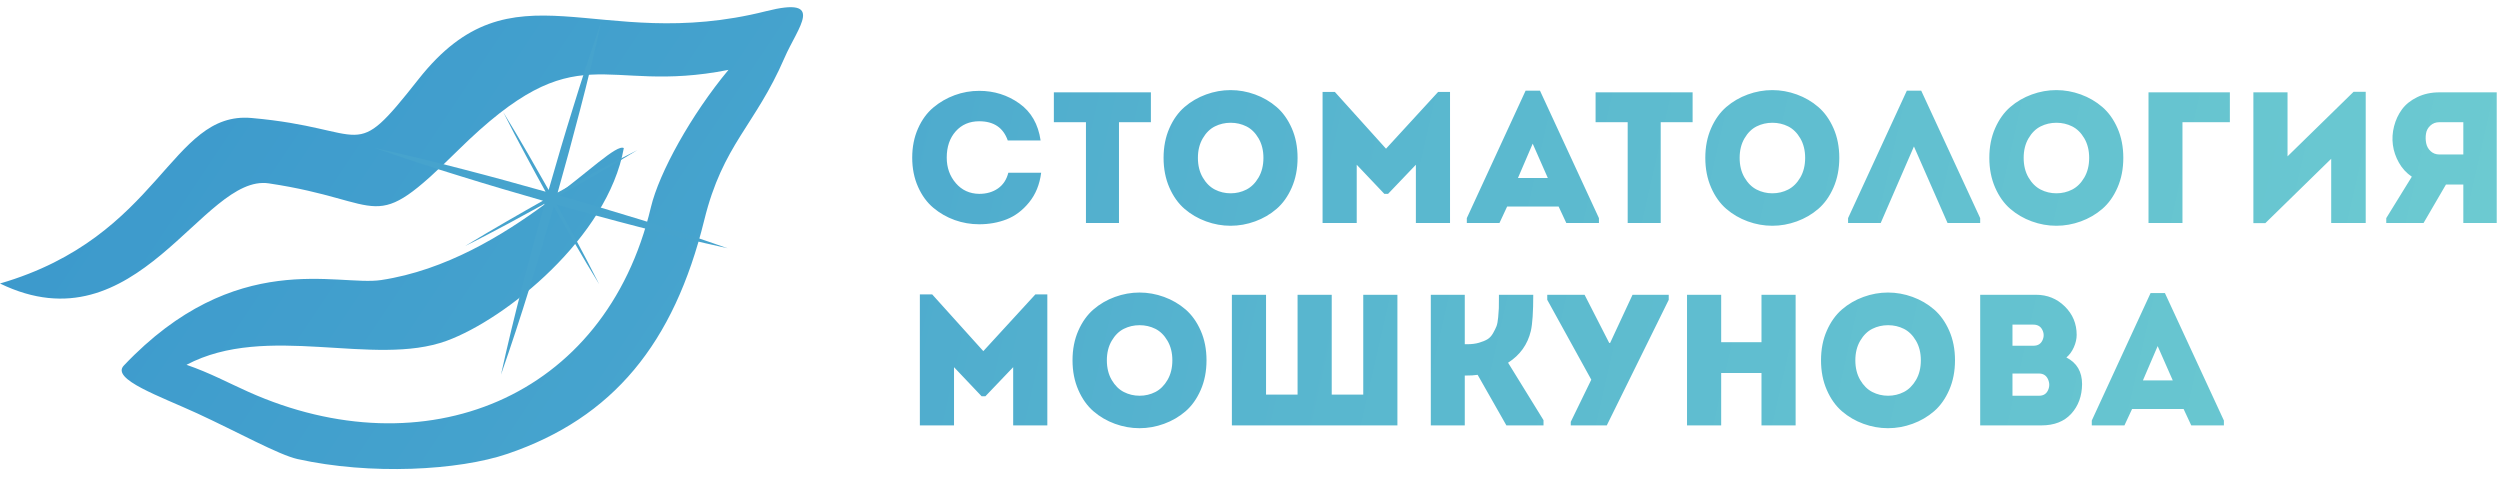
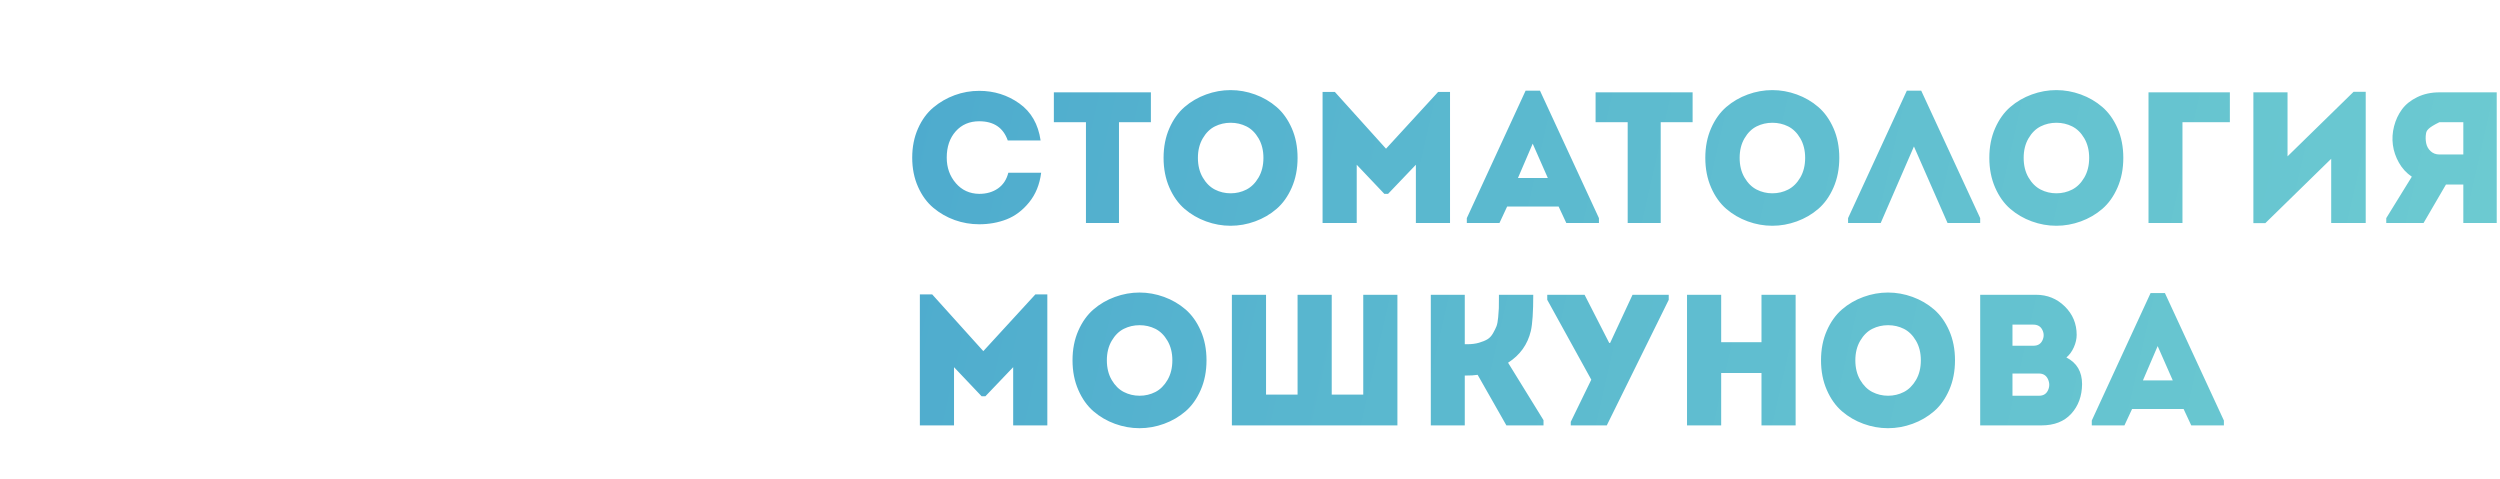
<svg xmlns="http://www.w3.org/2000/svg" width="219" height="42" viewBox="0 0 219 42" fill="none">
  <g clip-path="url(#clip0_1002_700)">
-     <path fill-rule="evenodd" clip-rule="evenodd" d="M0 24.835C14.12 20.73 14.895 9.707 22.034 10.336C32.5 11.258 30.724 14.469 36.66 6.942C44.956 -3.579 52.183 4.747 67.105 0.98C72.405 -0.358 69.884 2.379 68.719 5.074C66.141 11.034 63.331 12.621 61.693 19.281C59.032 30.098 53.702 36.603 44.47 39.751C40.162 41.22 32.434 41.632 26.057 40.212C24.432 39.85 20.771 37.822 17.291 36.217C14.029 34.715 9.708 33.226 10.845 32.025C20.64 21.687 29.582 25.107 33.385 24.533C44.689 22.829 53.43 12.247 54.646 12.973C53.241 20.785 44.333 27.944 39.139 29.85C32.733 32.202 23.372 28.237 16.337 31.957C18.42 32.676 19.94 33.514 21.787 34.339C37.093 41.175 53.021 35.03 57.017 18.165C57.737 15.124 60.56 10.035 63.814 6.121C52.6 8.354 50.783 2.659 40.125 13.164C32.379 20.798 34.056 17.629 23.546 16.063C17.739 15.198 12.043 30.683 0 24.835ZM68.72 5.071C68.62 5.3 68.821 4.845 68.719 5.074L68.72 5.071Z" fill="url(#paint0_linear_1002_700)" />
-     <path d="M32.818 12.957C35.347 13.846 37.898 14.689 40.459 15.471C42.817 16.206 45.195 16.902 47.562 17.581C46.521 18.173 45.48 18.753 44.449 19.357C43.207 20.078 41.96 20.805 40.733 21.559C42.028 20.919 43.293 20.242 44.564 19.567C45.618 18.995 46.664 18.421 47.711 17.848C47.044 20.222 46.391 22.608 45.772 24.998C45.096 27.588 44.464 30.199 43.888 32.818C44.774 30.287 45.61 27.738 46.401 25.173C47.131 22.815 47.828 20.444 48.508 18.076C49.098 19.114 49.682 20.154 50.281 21.188C51.003 22.431 51.729 23.673 52.493 24.906C51.844 23.61 51.169 22.342 50.493 21.071C49.928 20.013 49.347 18.971 48.77 17.926C51.149 18.595 53.528 19.25 55.923 19.867C58.52 20.546 61.123 21.172 63.743 21.747C61.214 20.862 58.672 20.024 56.105 19.238C53.745 18.508 51.377 17.812 49.001 17.129C50.039 16.539 51.078 15.957 52.113 15.354C53.358 14.635 54.602 13.906 55.834 13.149C54.543 13.797 53.267 14.468 51.993 15.148C50.945 15.71 49.897 16.29 48.85 16.867C49.521 14.485 50.172 12.11 50.791 9.714C51.472 7.119 52.1 4.52 52.673 1.893C51.791 4.428 50.953 6.974 50.169 9.536C49.435 11.891 48.739 14.264 48.06 16.641C47.466 15.599 46.882 14.559 46.282 13.522C45.558 12.279 44.832 11.035 44.077 9.809C44.72 11.092 45.393 12.369 46.076 13.639C46.635 14.697 47.217 15.736 47.792 16.79C45.411 16.119 43.031 15.464 40.637 14.847C38.05 14.171 35.439 13.54 32.818 12.957Z" fill="#46A3CD" />
-     <path d="M80.417 16.36C80.079 15.598 79.91 14.748 79.91 13.81C79.91 12.873 80.079 12.023 80.417 11.26C80.755 10.497 81.205 9.882 81.766 9.413C82.327 8.945 82.951 8.585 83.638 8.334C84.324 8.083 85.038 7.958 85.779 7.958C87.087 7.958 88.258 8.326 89.294 9.062C90.329 9.797 90.95 10.879 91.157 12.306H88.28C87.888 11.184 87.054 10.623 85.779 10.623C84.929 10.623 84.242 10.917 83.719 11.505C83.196 12.094 82.934 12.862 82.934 13.81C82.934 14.682 83.199 15.426 83.727 16.042C84.256 16.658 84.94 16.971 85.779 16.982C86.422 16.982 86.969 16.824 87.422 16.508C87.874 16.192 88.177 15.734 88.329 15.134H91.206C91.075 16.159 90.724 17.023 90.152 17.725C89.58 18.428 88.923 18.924 88.182 19.213C87.441 19.502 86.64 19.646 85.779 19.646C85.038 19.646 84.324 19.524 83.638 19.279C82.951 19.033 82.327 18.677 81.766 18.208C81.205 17.739 80.755 17.123 80.417 16.36ZM95.129 10.704H92.318V8.089H100.818V10.704H98.023V19.532H95.129V10.704ZM113.16 11.236C113.498 12.004 113.667 12.868 113.667 13.827C113.667 14.786 113.498 15.652 113.16 16.426C112.822 17.2 112.378 17.824 111.828 18.298C111.278 18.772 110.651 19.137 109.948 19.393C109.245 19.649 108.528 19.777 107.798 19.777C107.068 19.777 106.352 19.649 105.649 19.393C104.946 19.137 104.319 18.772 103.769 18.298C103.218 17.824 102.774 17.2 102.436 16.426C102.099 15.652 101.929 14.786 101.929 13.827C101.929 12.868 102.099 12.004 102.436 11.236C102.774 10.468 103.218 9.846 103.769 9.372C104.319 8.898 104.946 8.533 105.649 8.277C106.352 8.021 107.068 7.893 107.798 7.893C108.528 7.893 109.245 8.021 109.948 8.277C110.651 8.533 111.278 8.898 111.828 9.372C112.378 9.846 112.822 10.468 113.16 11.236ZM104.937 13.827C104.937 14.492 105.079 15.066 105.363 15.551C105.646 16.036 106 16.388 106.425 16.606C106.85 16.824 107.31 16.933 107.806 16.933C108.302 16.933 108.763 16.824 109.187 16.606C109.613 16.388 109.967 16.036 110.25 15.551C110.534 15.066 110.676 14.492 110.676 13.827C110.676 13.173 110.534 12.603 110.25 12.118C109.967 11.633 109.613 11.285 109.187 11.072C108.763 10.86 108.302 10.754 107.806 10.754C107.31 10.754 106.85 10.86 106.425 11.072C106 11.285 105.646 11.633 105.363 12.118C105.079 12.603 104.937 13.173 104.937 13.827ZM121.415 13.026L125.976 8.056H127.022V19.532H124.031V14.431L121.595 16.982H121.268L118.849 14.431V19.532H115.857V8.056H116.936L121.415 13.026ZM137.207 19.532L136.536 18.093H132.025L131.354 19.532H128.493V19.107L133.643 7.942H134.902L140.067 19.107V19.532H137.207ZM135.589 15.592L134.264 12.584L132.973 15.592H135.589ZM142.585 10.704H139.773V8.089H148.273V10.704H145.478V19.532H142.585V10.704ZM160.615 11.236C160.953 12.004 161.122 12.868 161.122 13.827C161.122 14.786 160.953 15.652 160.615 16.426C160.277 17.2 159.833 17.824 159.283 18.298C158.733 18.772 158.106 19.137 157.403 19.393C156.7 19.649 155.984 19.777 155.254 19.777C154.524 19.777 153.807 19.649 153.104 19.393C152.401 19.137 151.774 18.772 151.224 18.298C150.674 17.824 150.229 17.2 149.892 16.426C149.554 15.652 149.385 14.786 149.385 13.827C149.385 12.868 149.554 12.004 149.892 11.236C150.229 10.468 150.674 9.846 151.224 9.372C151.774 8.898 152.401 8.533 153.104 8.277C153.807 8.021 154.524 7.893 155.254 7.893C155.984 7.893 156.7 8.021 157.403 8.277C158.106 8.533 158.733 8.898 159.283 9.372C159.833 9.846 160.277 10.468 160.615 11.236ZM152.393 13.827C152.393 14.492 152.534 15.066 152.818 15.551C153.101 16.036 153.456 16.388 153.88 16.606C154.305 16.824 154.766 16.933 155.262 16.933C155.757 16.933 156.218 16.824 156.643 16.606C157.068 16.388 157.422 16.036 157.706 15.551C157.989 15.066 158.131 14.492 158.131 13.827C158.131 13.173 157.989 12.603 157.706 12.118C157.422 11.633 157.068 11.285 156.643 11.072C156.218 10.86 155.757 10.754 155.262 10.754C154.766 10.754 154.305 10.86 153.88 11.072C153.456 11.285 153.101 11.633 152.818 12.118C152.534 12.603 152.393 13.173 152.393 13.827ZM167.661 12.829L164.751 19.532H161.891V19.107L167.04 7.942H168.298L173.464 19.107V19.532H170.603L167.661 12.829ZM185.495 11.236C185.834 12.004 186.002 12.868 186.002 13.827C186.002 14.786 185.834 15.652 185.495 16.426C185.158 17.2 184.713 17.824 184.163 18.298C183.613 18.772 182.987 19.137 182.284 19.393C181.58 19.649 180.864 19.777 180.134 19.777C179.404 19.777 178.687 19.649 177.984 19.393C177.281 19.137 176.655 18.772 176.104 18.298C175.554 17.824 175.11 17.2 174.772 16.426C174.434 15.652 174.265 14.786 174.265 13.827C174.265 12.868 174.434 12.004 174.772 11.236C175.11 10.468 175.554 9.846 176.104 9.372C176.655 8.898 177.281 8.533 177.984 8.277C178.687 8.021 179.404 7.893 180.134 7.893C180.864 7.893 181.58 8.021 182.284 8.277C182.987 8.533 183.613 8.898 184.163 9.372C184.713 9.846 185.158 10.468 185.495 11.236ZM177.273 13.827C177.273 14.492 177.414 15.066 177.698 15.551C177.981 16.036 178.336 16.388 178.761 16.606C179.185 16.824 179.646 16.933 180.142 16.933C180.638 16.933 181.098 16.824 181.523 16.606C181.948 16.388 182.302 16.036 182.586 15.551C182.869 15.066 183.011 14.492 183.011 13.827C183.011 13.173 182.869 12.603 182.586 12.118C182.302 11.633 181.948 11.285 181.523 11.072C181.098 10.86 180.638 10.754 180.142 10.754C179.646 10.754 179.185 10.86 178.761 11.072C178.336 11.285 177.981 11.633 177.698 12.118C177.414 12.603 177.273 13.173 177.273 13.827ZM191.184 10.704V19.532H188.209V8.089H195.336V10.704H191.184ZM204.213 13.908L198.442 19.548H197.396V8.089H200.388V13.696L206.175 8.04H207.237V19.532H204.213V13.908ZM209.036 19.107L211.275 15.478C210.806 15.162 210.43 14.753 210.147 14.252C209.864 13.751 209.686 13.23 209.616 12.691C209.545 12.151 209.58 11.606 209.722 11.056C209.864 10.505 210.095 10.012 210.416 9.577C210.738 9.141 211.185 8.784 211.757 8.506C212.329 8.228 212.975 8.089 213.694 8.089H218.713V19.532H215.787V16.165H214.266L212.305 19.532H209.036V19.107ZM213.694 13.533H215.787V10.704C215.634 10.704 215.416 10.704 215.133 10.704C214.85 10.704 214.591 10.704 214.356 10.704C214.122 10.704 213.901 10.704 213.694 10.704C213.378 10.704 213.114 10.802 212.901 10.999C212.689 11.195 212.56 11.432 212.517 11.71C212.473 11.988 212.479 12.266 212.533 12.543C212.588 12.821 212.719 13.056 212.926 13.246C213.133 13.437 213.389 13.533 213.694 13.533ZM86.139 30.759L90.699 25.789H91.746V37.265H88.754V32.165L86.319 34.715H85.991L83.572 32.165V37.265H80.58V25.789H81.66L86.139 30.759ZM105.183 28.969C105.521 29.737 105.69 30.601 105.69 31.56C105.69 32.519 105.521 33.385 105.183 34.159C104.845 34.933 104.401 35.557 103.851 36.031C103.3 36.505 102.674 36.87 101.97 37.126C101.268 37.382 100.551 37.51 99.821 37.51C99.091 37.51 98.374 37.382 97.671 37.126C96.968 36.87 96.342 36.505 95.792 36.031C95.241 35.557 94.797 34.933 94.46 34.159C94.122 33.385 93.953 32.519 93.953 31.56C93.953 30.601 94.122 29.737 94.46 28.969C94.797 28.201 95.241 27.579 95.792 27.105C96.342 26.631 96.968 26.266 97.671 26.01C98.374 25.754 99.091 25.626 99.821 25.626C100.551 25.626 101.268 25.754 101.97 26.01C102.674 26.266 103.3 26.631 103.851 27.105C104.401 27.579 104.845 28.201 105.183 28.969ZM96.961 31.56C96.961 32.225 97.102 32.8 97.385 33.285C97.669 33.77 98.023 34.121 98.448 34.339C98.873 34.557 99.334 34.666 99.829 34.666C100.325 34.666 100.785 34.557 101.211 34.339C101.635 34.121 101.99 33.77 102.273 33.285C102.557 32.8 102.698 32.225 102.698 31.56C102.698 30.906 102.557 30.337 102.273 29.852C101.99 29.367 101.635 29.018 101.211 28.805C100.785 28.593 100.325 28.487 99.829 28.487C99.334 28.487 98.873 28.593 98.448 28.805C98.023 29.018 97.669 29.367 97.385 29.852C97.102 30.337 96.961 30.906 96.961 31.56ZM107.913 37.265V25.822H110.905V34.568H113.667V25.822H116.659V34.568H119.421V25.822H122.413V37.265H107.913ZM128.314 37.265H125.339V25.822H128.314V30.154H128.526C128.919 30.154 129.265 30.11 129.564 30.023C129.864 29.936 130.109 29.835 130.3 29.721C130.491 29.606 130.654 29.429 130.791 29.19C130.927 28.95 131.027 28.745 131.093 28.577C131.159 28.408 131.207 28.149 131.24 27.8C131.273 27.451 131.292 27.184 131.298 26.999C131.303 26.814 131.306 26.52 131.306 26.116C131.306 25.986 131.306 25.887 131.306 25.822H134.313C134.313 27.326 134.242 28.383 134.101 28.993C133.818 30.181 133.153 31.108 132.107 31.773L135.212 36.807V37.265H131.96L129.442 32.835C129.181 32.879 128.805 32.9 128.314 32.9V37.265ZM137.599 37.265V36.954L139.397 33.26L135.539 26.264V25.822H138.809L140.966 30.04H141.048L143.01 25.822H146.181V26.264L140.754 37.265H137.599ZM157.297 25.822V37.265H154.306V32.672H150.775V37.265H147.783V25.822H150.775V29.974H154.306V25.822H157.297ZM170.751 28.969C171.089 29.737 171.258 30.601 171.258 31.56C171.258 32.519 171.089 33.385 170.751 34.159C170.413 34.933 169.969 35.557 169.419 36.031C168.868 36.505 168.242 36.87 167.539 37.126C166.836 37.382 166.119 37.51 165.389 37.51C164.659 37.51 163.942 37.382 163.239 37.126C162.536 36.87 161.91 36.505 161.36 36.031C160.81 35.557 160.365 34.933 160.028 34.159C159.689 33.385 159.521 32.519 159.521 31.56C159.521 30.601 159.689 29.737 160.028 28.969C160.365 28.201 160.81 27.579 161.36 27.105C161.91 26.631 162.536 26.266 163.239 26.01C163.942 25.754 164.659 25.626 165.389 25.626C166.119 25.626 166.836 25.754 167.539 26.01C168.242 26.266 168.868 26.631 169.419 27.105C169.969 27.579 170.413 28.201 170.751 28.969ZM162.528 31.56C162.528 32.225 162.67 32.8 162.953 33.285C163.237 33.77 163.591 34.121 164.016 34.339C164.441 34.557 164.902 34.666 165.397 34.666C165.893 34.666 166.353 34.557 166.779 34.339C167.203 34.121 167.558 33.77 167.842 33.285C168.125 32.8 168.266 32.225 168.266 31.56C168.266 30.906 168.125 30.337 167.842 29.852C167.558 29.367 167.203 29.018 166.779 28.805C166.353 28.593 165.893 28.487 165.397 28.487C164.902 28.487 164.441 28.593 164.016 28.805C163.591 29.018 163.237 29.367 162.953 29.852C162.67 30.337 162.528 30.906 162.528 31.56ZM181.916 29.337C181.916 29.685 181.834 30.045 181.671 30.416C181.507 30.786 181.289 31.086 181.017 31.315C181.932 31.783 182.39 32.563 182.39 33.652C182.379 34.699 182.063 35.562 181.442 36.243C180.821 36.924 179.949 37.265 178.826 37.265H173.465V25.822H178.352C179.344 25.822 180.186 26.163 180.878 26.844C181.57 27.525 181.916 28.356 181.916 29.337ZM178.614 32.721H176.293V34.666H178.63C179 34.666 179.259 34.505 179.407 34.184C179.554 33.862 179.551 33.538 179.399 33.211C179.246 32.884 178.985 32.721 178.614 32.721ZM178.124 28.438H176.293V30.285H178.14C178.51 30.285 178.769 30.13 178.916 29.819C179.064 29.508 179.061 29.2 178.908 28.895C178.756 28.59 178.494 28.438 178.124 28.438ZM191.953 37.265L191.283 35.826H186.771L186.101 37.265H183.24V36.84L188.39 25.675H189.648L194.814 36.84V37.265H191.953ZM190.335 33.325L189.011 30.317L187.719 33.325H190.335Z" fill="url(#paint1_linear_1002_700)" />
+     <path d="M80.417 16.36C80.079 15.598 79.91 14.748 79.91 13.81C79.91 12.873 80.079 12.023 80.417 11.26C80.755 10.497 81.205 9.882 81.766 9.413C82.327 8.945 82.951 8.585 83.638 8.334C84.324 8.083 85.038 7.958 85.779 7.958C87.087 7.958 88.258 8.326 89.294 9.062C90.329 9.797 90.95 10.879 91.157 12.306H88.28C87.888 11.184 87.054 10.623 85.779 10.623C84.929 10.623 84.242 10.917 83.719 11.505C83.196 12.094 82.934 12.862 82.934 13.81C82.934 14.682 83.199 15.426 83.727 16.042C84.256 16.658 84.94 16.971 85.779 16.982C86.422 16.982 86.969 16.824 87.422 16.508C87.874 16.192 88.177 15.734 88.329 15.134H91.206C91.075 16.159 90.724 17.023 90.152 17.725C89.58 18.428 88.923 18.924 88.182 19.213C87.441 19.502 86.64 19.646 85.779 19.646C85.038 19.646 84.324 19.524 83.638 19.279C82.951 19.033 82.327 18.677 81.766 18.208C81.205 17.739 80.755 17.123 80.417 16.36ZM95.129 10.704H92.318V8.089H100.818V10.704H98.023V19.532H95.129V10.704ZM113.16 11.236C113.498 12.004 113.667 12.868 113.667 13.827C113.667 14.786 113.498 15.652 113.16 16.426C112.822 17.2 112.378 17.824 111.828 18.298C111.278 18.772 110.651 19.137 109.948 19.393C109.245 19.649 108.528 19.777 107.798 19.777C107.068 19.777 106.352 19.649 105.649 19.393C104.946 19.137 104.319 18.772 103.769 18.298C103.218 17.824 102.774 17.2 102.436 16.426C102.099 15.652 101.929 14.786 101.929 13.827C101.929 12.868 102.099 12.004 102.436 11.236C102.774 10.468 103.218 9.846 103.769 9.372C104.319 8.898 104.946 8.533 105.649 8.277C106.352 8.021 107.068 7.893 107.798 7.893C108.528 7.893 109.245 8.021 109.948 8.277C110.651 8.533 111.278 8.898 111.828 9.372C112.378 9.846 112.822 10.468 113.16 11.236ZM104.937 13.827C104.937 14.492 105.079 15.066 105.363 15.551C105.646 16.036 106 16.388 106.425 16.606C106.85 16.824 107.31 16.933 107.806 16.933C108.302 16.933 108.763 16.824 109.187 16.606C109.613 16.388 109.967 16.036 110.25 15.551C110.534 15.066 110.676 14.492 110.676 13.827C110.676 13.173 110.534 12.603 110.25 12.118C109.967 11.633 109.613 11.285 109.187 11.072C108.763 10.86 108.302 10.754 107.806 10.754C107.31 10.754 106.85 10.86 106.425 11.072C106 11.285 105.646 11.633 105.363 12.118C105.079 12.603 104.937 13.173 104.937 13.827ZM121.415 13.026L125.976 8.056H127.022V19.532H124.031V14.431L121.595 16.982H121.268L118.849 14.431V19.532H115.857V8.056H116.936L121.415 13.026ZM137.207 19.532L136.536 18.093H132.025L131.354 19.532H128.493V19.107L133.643 7.942H134.902L140.067 19.107V19.532H137.207ZM135.589 15.592L134.264 12.584L132.973 15.592H135.589ZM142.585 10.704H139.773V8.089H148.273V10.704H145.478V19.532H142.585V10.704ZM160.615 11.236C160.953 12.004 161.122 12.868 161.122 13.827C161.122 14.786 160.953 15.652 160.615 16.426C160.277 17.2 159.833 17.824 159.283 18.298C158.733 18.772 158.106 19.137 157.403 19.393C156.7 19.649 155.984 19.777 155.254 19.777C154.524 19.777 153.807 19.649 153.104 19.393C152.401 19.137 151.774 18.772 151.224 18.298C150.674 17.824 150.229 17.2 149.892 16.426C149.554 15.652 149.385 14.786 149.385 13.827C149.385 12.868 149.554 12.004 149.892 11.236C150.229 10.468 150.674 9.846 151.224 9.372C151.774 8.898 152.401 8.533 153.104 8.277C153.807 8.021 154.524 7.893 155.254 7.893C155.984 7.893 156.7 8.021 157.403 8.277C158.106 8.533 158.733 8.898 159.283 9.372C159.833 9.846 160.277 10.468 160.615 11.236ZM152.393 13.827C152.393 14.492 152.534 15.066 152.818 15.551C153.101 16.036 153.456 16.388 153.88 16.606C154.305 16.824 154.766 16.933 155.262 16.933C155.757 16.933 156.218 16.824 156.643 16.606C157.068 16.388 157.422 16.036 157.706 15.551C157.989 15.066 158.131 14.492 158.131 13.827C158.131 13.173 157.989 12.603 157.706 12.118C157.422 11.633 157.068 11.285 156.643 11.072C156.218 10.86 155.757 10.754 155.262 10.754C154.766 10.754 154.305 10.86 153.88 11.072C153.456 11.285 153.101 11.633 152.818 12.118C152.534 12.603 152.393 13.173 152.393 13.827ZM167.661 12.829L164.751 19.532H161.891V19.107L167.04 7.942H168.298L173.464 19.107V19.532H170.603L167.661 12.829ZM185.495 11.236C185.834 12.004 186.002 12.868 186.002 13.827C186.002 14.786 185.834 15.652 185.495 16.426C185.158 17.2 184.713 17.824 184.163 18.298C183.613 18.772 182.987 19.137 182.284 19.393C181.58 19.649 180.864 19.777 180.134 19.777C179.404 19.777 178.687 19.649 177.984 19.393C177.281 19.137 176.655 18.772 176.104 18.298C175.554 17.824 175.11 17.2 174.772 16.426C174.434 15.652 174.265 14.786 174.265 13.827C174.265 12.868 174.434 12.004 174.772 11.236C175.11 10.468 175.554 9.846 176.104 9.372C176.655 8.898 177.281 8.533 177.984 8.277C178.687 8.021 179.404 7.893 180.134 7.893C180.864 7.893 181.58 8.021 182.284 8.277C182.987 8.533 183.613 8.898 184.163 9.372C184.713 9.846 185.158 10.468 185.495 11.236ZM177.273 13.827C177.273 14.492 177.414 15.066 177.698 15.551C177.981 16.036 178.336 16.388 178.761 16.606C179.185 16.824 179.646 16.933 180.142 16.933C180.638 16.933 181.098 16.824 181.523 16.606C181.948 16.388 182.302 16.036 182.586 15.551C182.869 15.066 183.011 14.492 183.011 13.827C183.011 13.173 182.869 12.603 182.586 12.118C182.302 11.633 181.948 11.285 181.523 11.072C181.098 10.86 180.638 10.754 180.142 10.754C179.646 10.754 179.185 10.86 178.761 11.072C178.336 11.285 177.981 11.633 177.698 12.118C177.414 12.603 177.273 13.173 177.273 13.827ZM191.184 10.704V19.532H188.209V8.089H195.336V10.704H191.184ZM204.213 13.908L198.442 19.548H197.396V8.089H200.388V13.696L206.175 8.04H207.237V19.532H204.213V13.908ZM209.036 19.107L211.275 15.478C210.806 15.162 210.43 14.753 210.147 14.252C209.864 13.751 209.686 13.23 209.616 12.691C209.545 12.151 209.58 11.606 209.722 11.056C209.864 10.505 210.095 10.012 210.416 9.577C210.738 9.141 211.185 8.784 211.757 8.506C212.329 8.228 212.975 8.089 213.694 8.089H218.713V19.532H215.787V16.165H214.266L212.305 19.532H209.036V19.107ZM213.694 13.533H215.787V10.704C215.634 10.704 215.416 10.704 215.133 10.704C214.85 10.704 214.591 10.704 214.356 10.704C214.122 10.704 213.901 10.704 213.694 10.704C212.689 11.195 212.56 11.432 212.517 11.71C212.473 11.988 212.479 12.266 212.533 12.543C212.588 12.821 212.719 13.056 212.926 13.246C213.133 13.437 213.389 13.533 213.694 13.533ZM86.139 30.759L90.699 25.789H91.746V37.265H88.754V32.165L86.319 34.715H85.991L83.572 32.165V37.265H80.58V25.789H81.66L86.139 30.759ZM105.183 28.969C105.521 29.737 105.69 30.601 105.69 31.56C105.69 32.519 105.521 33.385 105.183 34.159C104.845 34.933 104.401 35.557 103.851 36.031C103.3 36.505 102.674 36.87 101.97 37.126C101.268 37.382 100.551 37.51 99.821 37.51C99.091 37.51 98.374 37.382 97.671 37.126C96.968 36.87 96.342 36.505 95.792 36.031C95.241 35.557 94.797 34.933 94.46 34.159C94.122 33.385 93.953 32.519 93.953 31.56C93.953 30.601 94.122 29.737 94.46 28.969C94.797 28.201 95.241 27.579 95.792 27.105C96.342 26.631 96.968 26.266 97.671 26.01C98.374 25.754 99.091 25.626 99.821 25.626C100.551 25.626 101.268 25.754 101.97 26.01C102.674 26.266 103.3 26.631 103.851 27.105C104.401 27.579 104.845 28.201 105.183 28.969ZM96.961 31.56C96.961 32.225 97.102 32.8 97.385 33.285C97.669 33.77 98.023 34.121 98.448 34.339C98.873 34.557 99.334 34.666 99.829 34.666C100.325 34.666 100.785 34.557 101.211 34.339C101.635 34.121 101.99 33.77 102.273 33.285C102.557 32.8 102.698 32.225 102.698 31.56C102.698 30.906 102.557 30.337 102.273 29.852C101.99 29.367 101.635 29.018 101.211 28.805C100.785 28.593 100.325 28.487 99.829 28.487C99.334 28.487 98.873 28.593 98.448 28.805C98.023 29.018 97.669 29.367 97.385 29.852C97.102 30.337 96.961 30.906 96.961 31.56ZM107.913 37.265V25.822H110.905V34.568H113.667V25.822H116.659V34.568H119.421V25.822H122.413V37.265H107.913ZM128.314 37.265H125.339V25.822H128.314V30.154H128.526C128.919 30.154 129.265 30.11 129.564 30.023C129.864 29.936 130.109 29.835 130.3 29.721C130.491 29.606 130.654 29.429 130.791 29.19C130.927 28.95 131.027 28.745 131.093 28.577C131.159 28.408 131.207 28.149 131.24 27.8C131.273 27.451 131.292 27.184 131.298 26.999C131.303 26.814 131.306 26.52 131.306 26.116C131.306 25.986 131.306 25.887 131.306 25.822H134.313C134.313 27.326 134.242 28.383 134.101 28.993C133.818 30.181 133.153 31.108 132.107 31.773L135.212 36.807V37.265H131.96L129.442 32.835C129.181 32.879 128.805 32.9 128.314 32.9V37.265ZM137.599 37.265V36.954L139.397 33.26L135.539 26.264V25.822H138.809L140.966 30.04H141.048L143.01 25.822H146.181V26.264L140.754 37.265H137.599ZM157.297 25.822V37.265H154.306V32.672H150.775V37.265H147.783V25.822H150.775V29.974H154.306V25.822H157.297ZM170.751 28.969C171.089 29.737 171.258 30.601 171.258 31.56C171.258 32.519 171.089 33.385 170.751 34.159C170.413 34.933 169.969 35.557 169.419 36.031C168.868 36.505 168.242 36.87 167.539 37.126C166.836 37.382 166.119 37.51 165.389 37.51C164.659 37.51 163.942 37.382 163.239 37.126C162.536 36.87 161.91 36.505 161.36 36.031C160.81 35.557 160.365 34.933 160.028 34.159C159.689 33.385 159.521 32.519 159.521 31.56C159.521 30.601 159.689 29.737 160.028 28.969C160.365 28.201 160.81 27.579 161.36 27.105C161.91 26.631 162.536 26.266 163.239 26.01C163.942 25.754 164.659 25.626 165.389 25.626C166.119 25.626 166.836 25.754 167.539 26.01C168.242 26.266 168.868 26.631 169.419 27.105C169.969 27.579 170.413 28.201 170.751 28.969ZM162.528 31.56C162.528 32.225 162.67 32.8 162.953 33.285C163.237 33.77 163.591 34.121 164.016 34.339C164.441 34.557 164.902 34.666 165.397 34.666C165.893 34.666 166.353 34.557 166.779 34.339C167.203 34.121 167.558 33.77 167.842 33.285C168.125 32.8 168.266 32.225 168.266 31.56C168.266 30.906 168.125 30.337 167.842 29.852C167.558 29.367 167.203 29.018 166.779 28.805C166.353 28.593 165.893 28.487 165.397 28.487C164.902 28.487 164.441 28.593 164.016 28.805C163.591 29.018 163.237 29.367 162.953 29.852C162.67 30.337 162.528 30.906 162.528 31.56ZM181.916 29.337C181.916 29.685 181.834 30.045 181.671 30.416C181.507 30.786 181.289 31.086 181.017 31.315C181.932 31.783 182.39 32.563 182.39 33.652C182.379 34.699 182.063 35.562 181.442 36.243C180.821 36.924 179.949 37.265 178.826 37.265H173.465V25.822H178.352C179.344 25.822 180.186 26.163 180.878 26.844C181.57 27.525 181.916 28.356 181.916 29.337ZM178.614 32.721H176.293V34.666H178.63C179 34.666 179.259 34.505 179.407 34.184C179.554 33.862 179.551 33.538 179.399 33.211C179.246 32.884 178.985 32.721 178.614 32.721ZM178.124 28.438H176.293V30.285H178.14C178.51 30.285 178.769 30.13 178.916 29.819C179.064 29.508 179.061 29.2 178.908 28.895C178.756 28.59 178.494 28.438 178.124 28.438ZM191.953 37.265L191.283 35.826H186.771L186.101 37.265H183.24V36.84L188.39 25.675H189.648L194.814 36.84V37.265H191.953ZM190.335 33.325L189.011 30.317L187.719 33.325H190.335Z" fill="url(#paint1_linear_1002_700)" />
  </g>
  <defs>
    <linearGradient id="paint0_linear_1002_700" x1="10.414" y1="3.787" x2="64.375" y2="39.761" gradientUnits="userSpaceOnUse">
      <stop stop-color="#3C99CC" />
      <stop offset="1" stop-color="#48A6CE" />
    </linearGradient>
    <linearGradient id="paint1_linear_1002_700" x1="80.153" y1="8.205" x2="219" y2="39.761" gradientUnits="userSpaceOnUse">
      <stop stop-color="#4EABCE" />
      <stop offset="0.295" stop-color="#59B7CF" />
      <stop offset="1" stop-color="#6DCBD1" />
    </linearGradient>
    <clipPath id="clip0_1002_700">
      <rect width="219" height="41.654" fill="white" />
    </clipPath>
  </defs>
</svg>